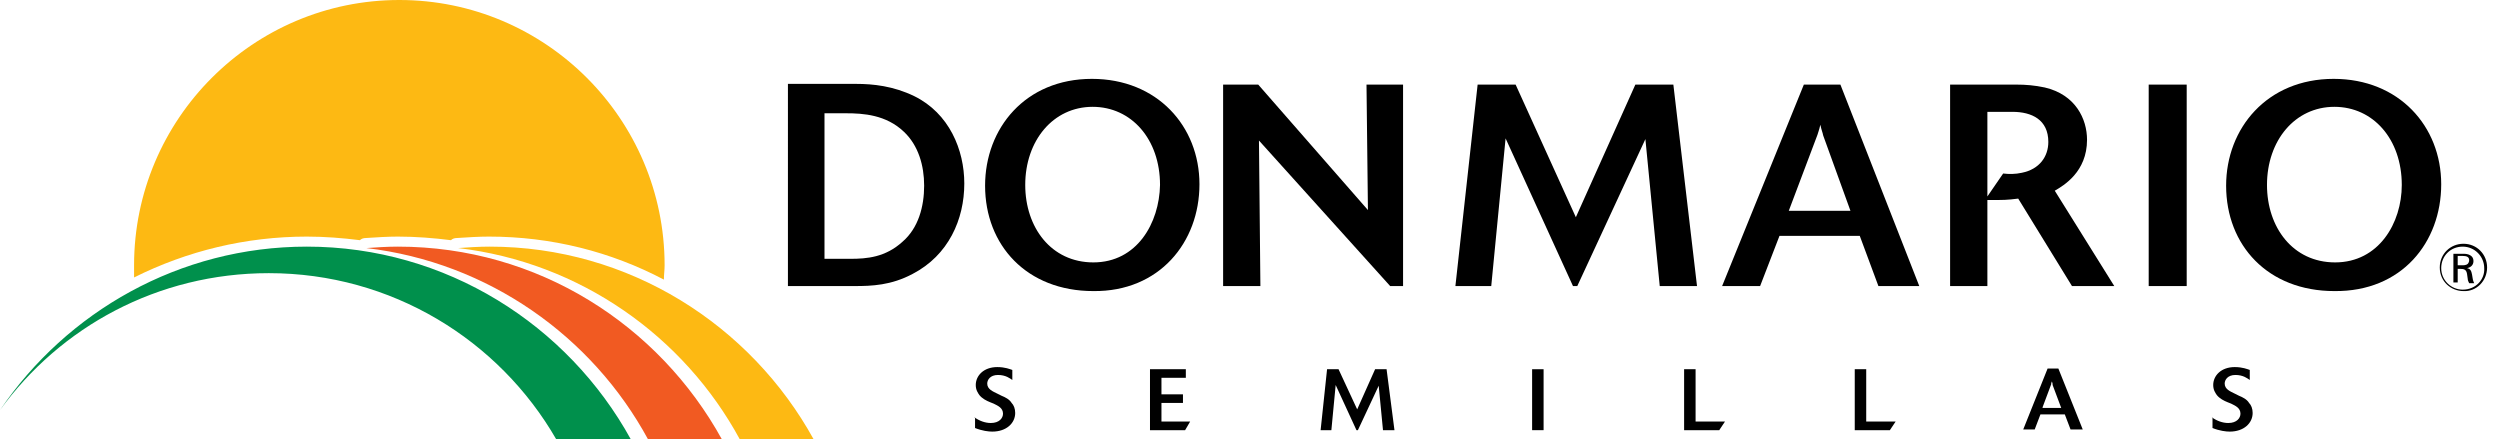
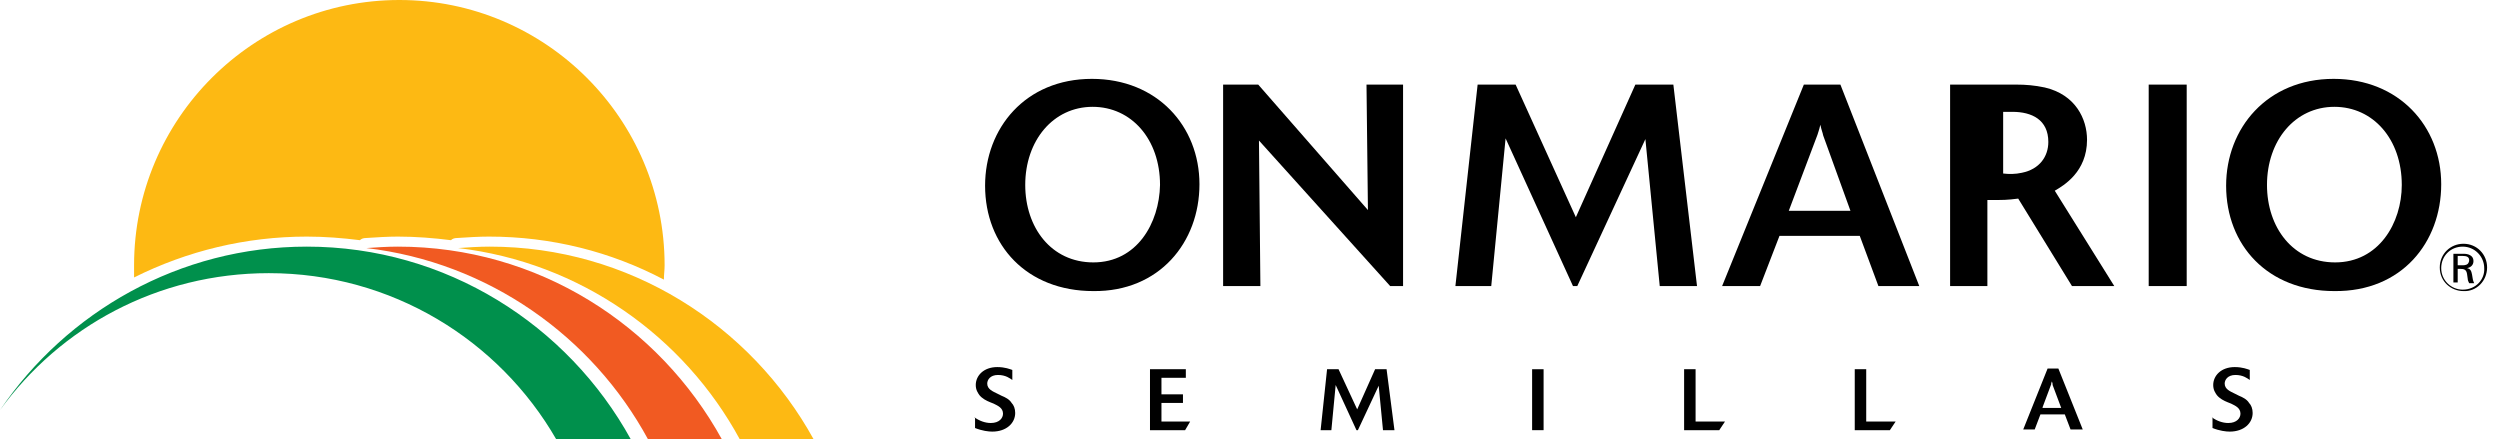
<svg xmlns="http://www.w3.org/2000/svg" version="1.1" id="Capa_1" x="0px" y="0px" viewBox="0 0 348.7 61.3" style="enable-background:new 0 0 348.7 61.3;" xml:space="preserve">
  <style type="text/css">
	.st0{fill:#00904C;}
	.st1{fill:#F15A22;}
	.st2{fill:#FDB913;}
</style>
  <g>
    <path class="st0" d="M42.8,34.4C25,34.4,9.3,43.5,0,57.2c8.4-11.6,22-19.1,37.5-19.1c17.1,0,32.1,9.3,40.1,23.2h10.4   C79.2,45.3,62.2,34.4,42.8,34.4z" />
    <path class="st1" d="M55.5,34.4c-1.5,0-3,0.1-4.4,0.2c17,2,31.5,12.3,39.3,26.7h10.3C91.9,45.3,75,34.4,55.5,34.4z" />
    <path class="st2" d="M42.8,33c2.5,0,5,0.2,7.4,0.5c0.2-0.2,0.5-0.3,0.8-0.3c1.5-0.1,3.1-0.2,4.5-0.2c2.5,0,5,0.2,7.4,0.5   c0.2-0.2,0.5-0.3,0.8-0.3c1.5-0.1,3.1-0.2,4.5-0.2c8.7,0,17,2.1,24.4,6c0-0.7,0.1-1.3,0.1-2c0-20.4-16.6-37-37-37   c-20.4,0-37,16.6-37,37c0,0.6,0,1.2,0,1.7C26.1,35,34.3,33,42.8,33z" />
    <path class="st2" d="M68.3,34.4c-1.5,0-3,0.1-4.4,0.2c17,2,31.5,12.3,39.3,26.7h10.3C104.7,45.3,87.7,34.4,68.3,34.4z" />
  </g>
  <g>
-     <path d="M115,15.8h3c2.4,0,5.6,0.2,8.1,2.6c2,1.9,2.8,4.7,2.8,7.5c0,2.9-0.8,5.9-3,7.8c-2.4,2.2-5,2.4-7.3,2.4H115V15.8z    M109.8,39.9h9.4c2.4,0,5.1-0.1,8.1-1.7c5-2.6,7.2-7.6,7.2-12.6c0-4.7-2.1-9.8-7-12.2c-2.9-1.4-5.7-1.7-8.1-1.7h-9.5V39.9z" />
    <path d="M152.5,36.6c-5.9,0-9.5-4.9-9.5-10.8c0-6.2,3.9-10.9,9.4-10.9c5.4,0,9.4,4.5,9.4,10.9C161.7,31.1,158.6,36.6,152.5,36.6z    M167.3,25.7c0-8.1-5.9-14.7-15-14.7c-9.3,0-14.9,6.9-14.9,14.9c0,8.3,5.8,14.7,15.1,14.7C161.7,40.7,167.3,33.8,167.3,25.7z" />
    <path d="M195.7,39.9h-1.8l-18.3-20.3l0.2,20.3h-5.2V11.8h4.9l15.3,17.5l-0.2-17.5h5.1V39.9z" />
    <path d="M236.7,39.9h-5.2l-2-20.5L220,39.9h-0.6l-9.4-20.6l-2,20.6h-5l3.1-28.1h5.3l8.4,18.5l8.3-18.5h5.3L236.7,39.9z" />
    <path d="M249.5,29.4l4-10.6c0.1-0.4,0.2-0.5,0.4-1.4c0.2,0.9,0.3,1,0.4,1.5l3.8,10.5H249.5z M256.7,11.8h-5.1l-11.4,28.1h5.3l2.7-7   h11.2l2.6,7h5.7L256.7,11.8z" />
-     <path d="M277.2,15.6h3.5c2.7,0,5,1.1,5,4.2c0,2-1.2,3.8-3.7,4.3c-0.9,0.2-1.8,0.2-2.6,0.1l-2.2,3.2V15.6z M286.6,26.6   c1.2-0.7,4.5-2.6,4.5-7.1c0-2.9-1.6-6.3-5.9-7.3c-1.4-0.3-2.7-0.4-3.9-0.4H272v28.1h5.2V27.9c2.4,0,2.7,0,4.3-0.2l7.5,12.2h5.9   L286.6,26.6z" />
+     <path d="M277.2,15.6h3.5c2.7,0,5,1.1,5,4.2c0,2-1.2,3.8-3.7,4.3c-0.9,0.2-1.8,0.2-2.6,0.1V15.6z M286.6,26.6   c1.2-0.7,4.5-2.6,4.5-7.1c0-2.9-1.6-6.3-5.9-7.3c-1.4-0.3-2.7-0.4-3.9-0.4H272v28.1h5.2V27.9c2.4,0,2.7,0,4.3-0.2l7.5,12.2h5.9   L286.6,26.6z" />
    <path d="M305,39.9h-5.3V11.8h5.3V39.9z" />
    <path d="M325.7,36.6c-5.9,0-9.5-4.9-9.5-10.8c0-6.2,3.9-10.9,9.4-10.9c5.4,0,9.4,4.5,9.4,10.9C335,31.1,331.8,36.6,325.7,36.6z    M340.5,25.7c0-8.1-5.9-14.7-15-14.7c-9.3,0-15,6.9-15,14.9c0,8.3,5.8,14.7,15.1,14.7C335,40.7,340.5,33.8,340.5,25.7z" />
    <path d="M342.8,37v-1.3h0.7c0.5,0,0.9,0.1,0.9,0.6c0,0.2-0.1,0.4-0.2,0.5c-0.2,0.2-0.6,0.2-0.7,0.2H342.8z M342.2,35.3v4.1h0.6   v-1.9h0.3c0.6,0,0.9,0.1,1,0.7c0,0.1,0.1,0.6,0.1,0.7c0,0.2,0.1,0.4,0.2,0.6h0.7c-0.2-0.4-0.2-0.6-0.3-1.2   c-0.1-0.5-0.2-0.8-0.7-0.9c0.5-0.1,0.9-0.4,0.9-1c0-0.8-0.8-1-1.3-1H342.2z M346.9,37.3c0-1.8-1.4-3.3-3.3-3.3   c-1.8,0-3.3,1.4-3.3,3.3c0,2,1.6,3.3,3.3,3.3C345.4,40.7,346.9,39.2,346.9,37.3z M343.5,40.4c-1.6,0-3-1.3-3-3c0-1.7,1.3-3,3-3   c1.7,0,3,1.4,3,3C346.6,39,345.3,40.4,343.5,40.4z" />
    <g>
      <path d="M135.9,58.2c0.7,0.5,1.5,0.8,2.3,0.8c1.2,0,1.7-0.7,1.7-1.3c0-0.8-0.7-1.1-1.3-1.4l-0.5-0.2c-0.5-0.2-1.1-0.5-1.5-1    c-0.2-0.3-0.5-0.7-0.5-1.4c0-1.3,1.1-2.5,3-2.5c1.1,0,1.8,0.3,2.1,0.4v1.4c-0.3-0.2-0.9-0.7-2-0.7c-1.1,0-1.5,0.7-1.5,1.2    c0,0.8,0.8,1.1,1.4,1.4l0.6,0.3c0.5,0.2,1.1,0.5,1.4,1c0.3,0.3,0.5,0.8,0.5,1.4c0,1.4-1.2,2.6-3.2,2.6c-0.5,0-1.4-0.1-2.4-0.5    V58.2z" />
      <path d="M165.3,60h-4.9v-8.5h5v1.2H162v2.3h3v1.2h-3v2.6h4L165.3,60z" />
      <path d="M194.5,60h-1.6l-0.6-6.2l-2.9,6.2h-0.2l-2.9-6.3l-0.6,6.3h-1.5l0.9-8.5h1.6l2.6,5.6l2.5-5.6h1.6L194.5,60z" />
      <path d="M215.3,60h-1.6v-8.5h1.6V60z" />
      <path d="M239.8,60h-4.9v-8.5h1.6v7.3h4.1L239.8,60z" />
      <path d="M263.6,60h-4.9v-8.5h1.6v7.3h4.1L263.6,60z" />
      <path d="M284.9,56.8l1.2-3.2c0-0.1,0-0.2,0.1-0.4c0.1,0.3,0.1,0.3,0.1,0.5l1.2,3.2H284.9z M287.1,51.4h-1.5l-3.4,8.5h1.6l0.8-2.1    h3.4l0.8,2.1h1.7L287.1,51.4z" />
      <path d="M308.5,58.2c0.7,0.5,1.5,0.8,2.3,0.8c1.2,0,1.7-0.7,1.7-1.3c0-0.8-0.7-1.1-1.3-1.4l-0.5-0.2c-0.5-0.2-1.1-0.5-1.5-1    c-0.2-0.3-0.5-0.7-0.5-1.4c0-1.3,1.1-2.5,3-2.5c1.1,0,1.8,0.3,2.1,0.4v1.4c-0.3-0.2-0.9-0.7-2-0.7c-1.1,0-1.5,0.7-1.5,1.2    c0,0.8,0.8,1.1,1.4,1.4l0.6,0.3c0.5,0.2,1.1,0.5,1.4,1c0.3,0.3,0.5,0.8,0.5,1.4c0,1.4-1.2,2.6-3.2,2.6c-0.5,0-1.4-0.1-2.4-0.5    V58.2z" />
    </g>
  </g>
</svg>